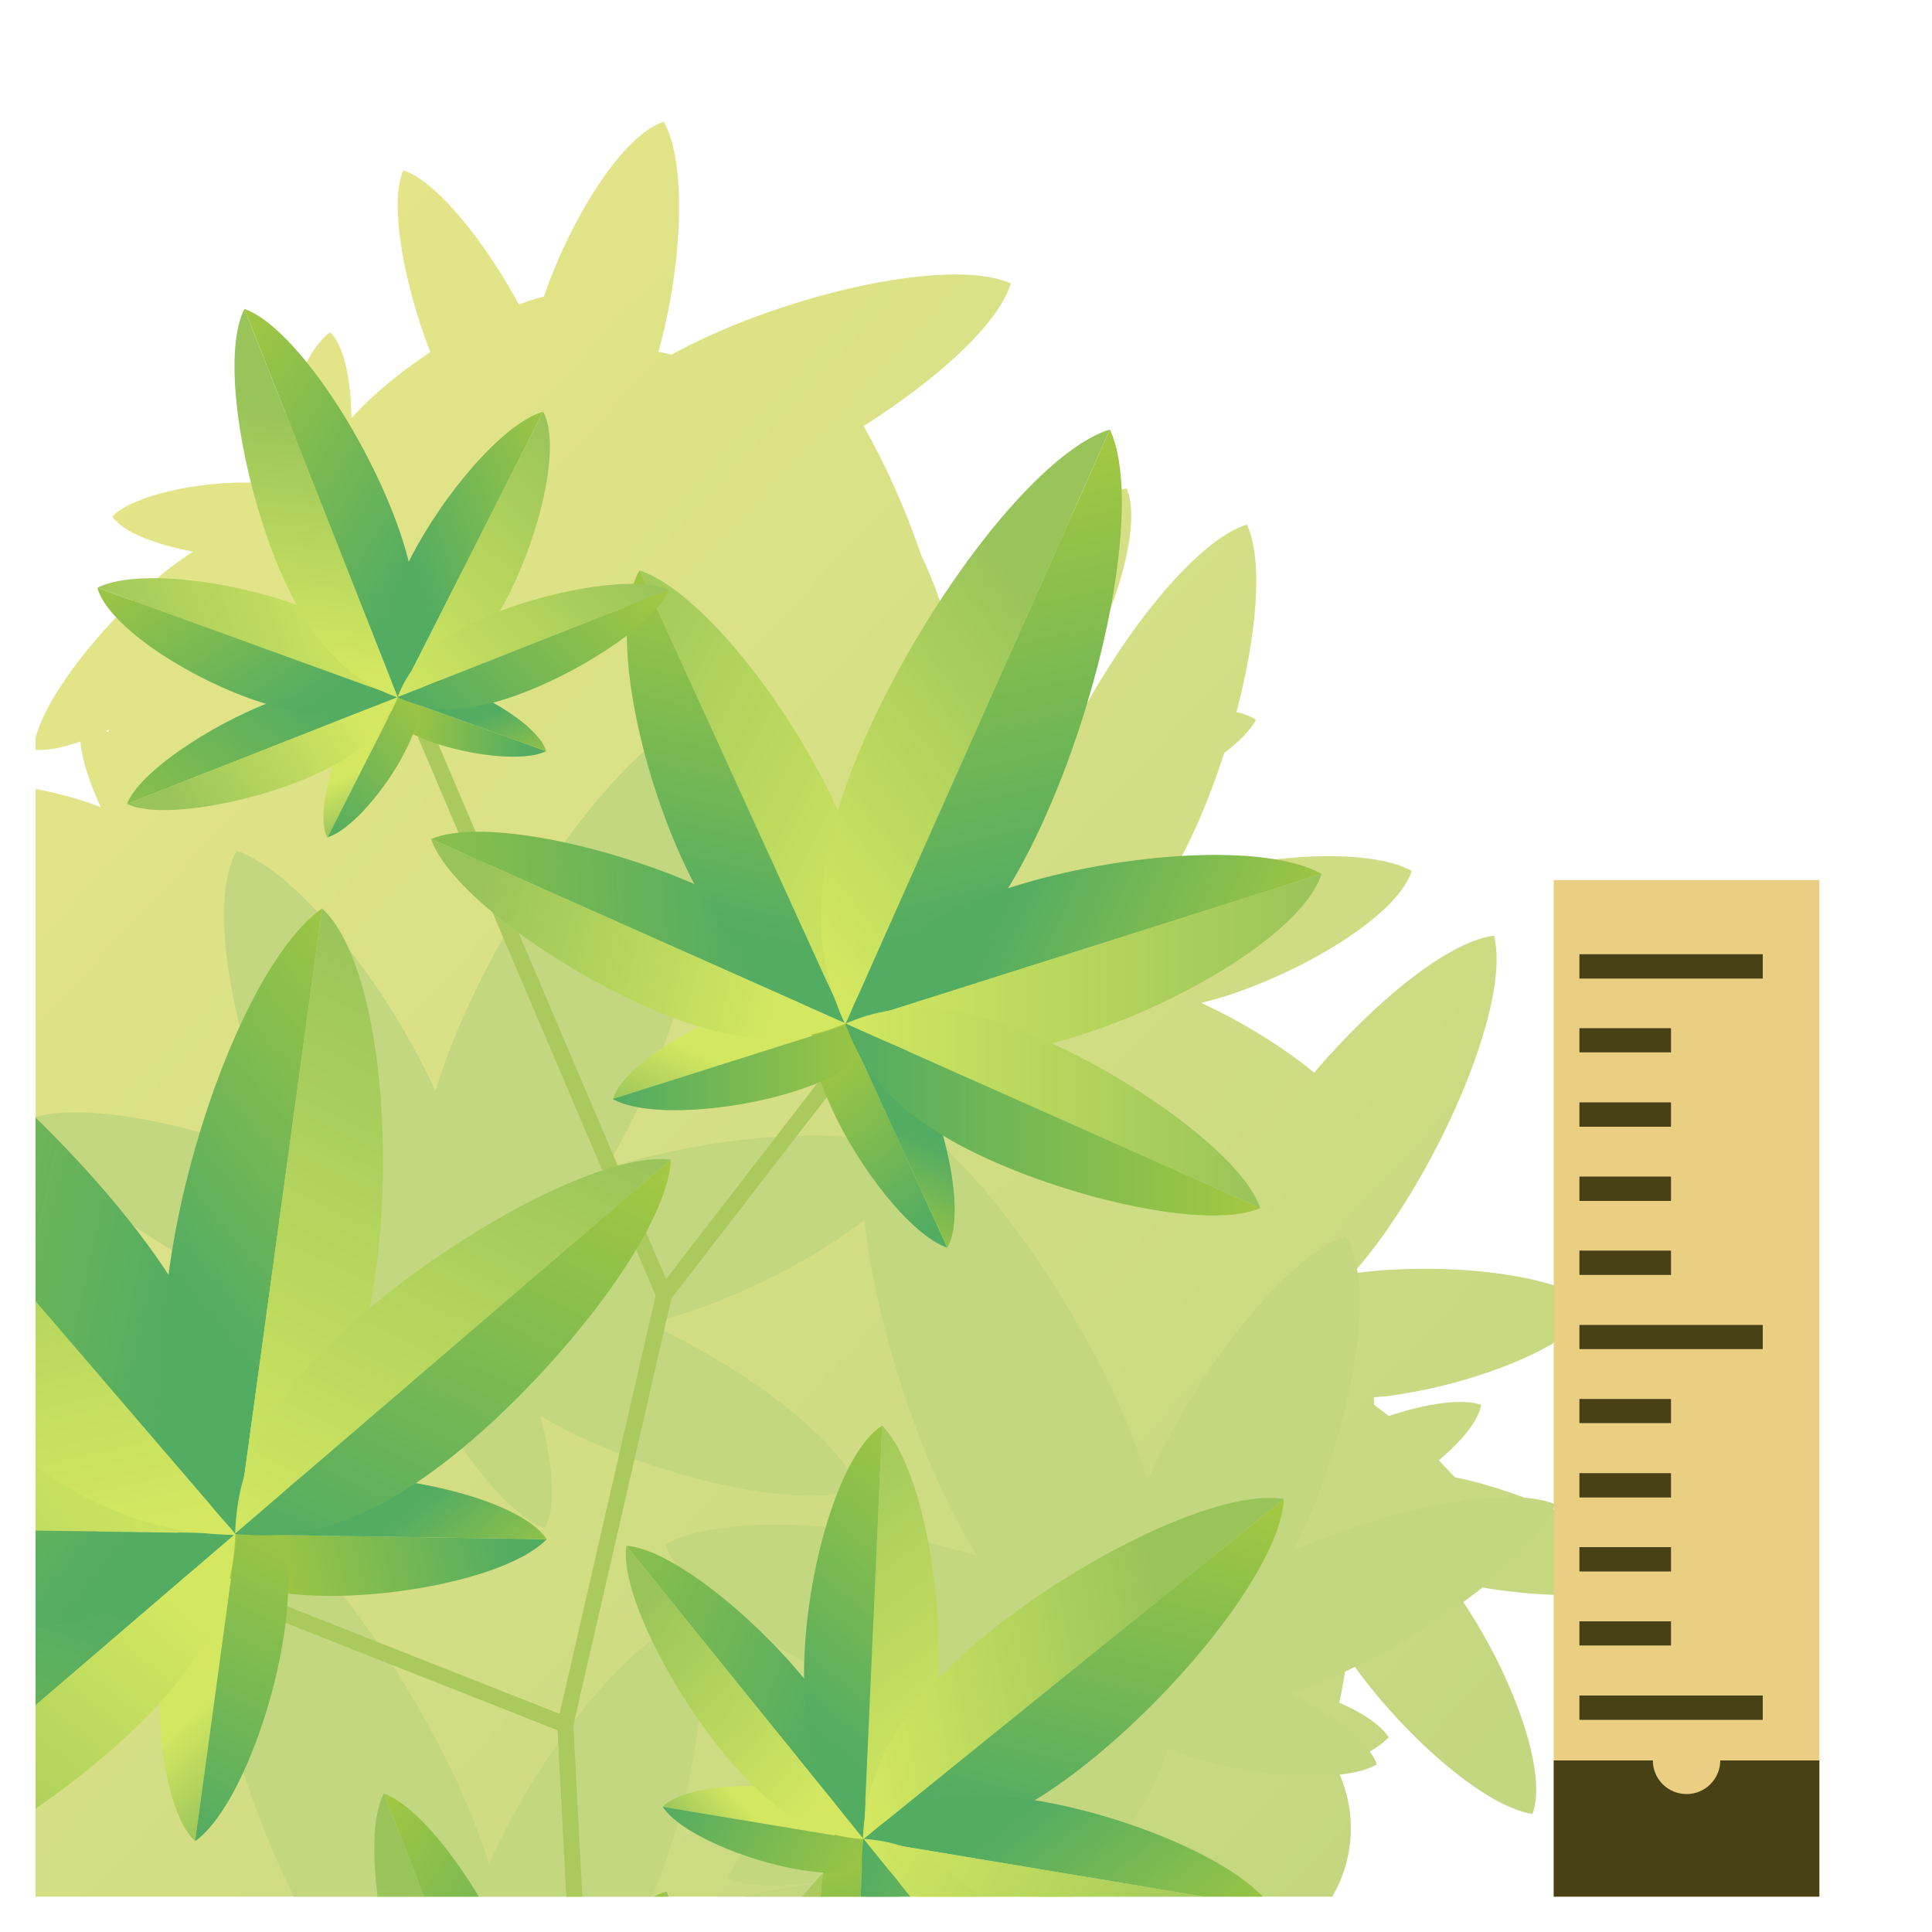
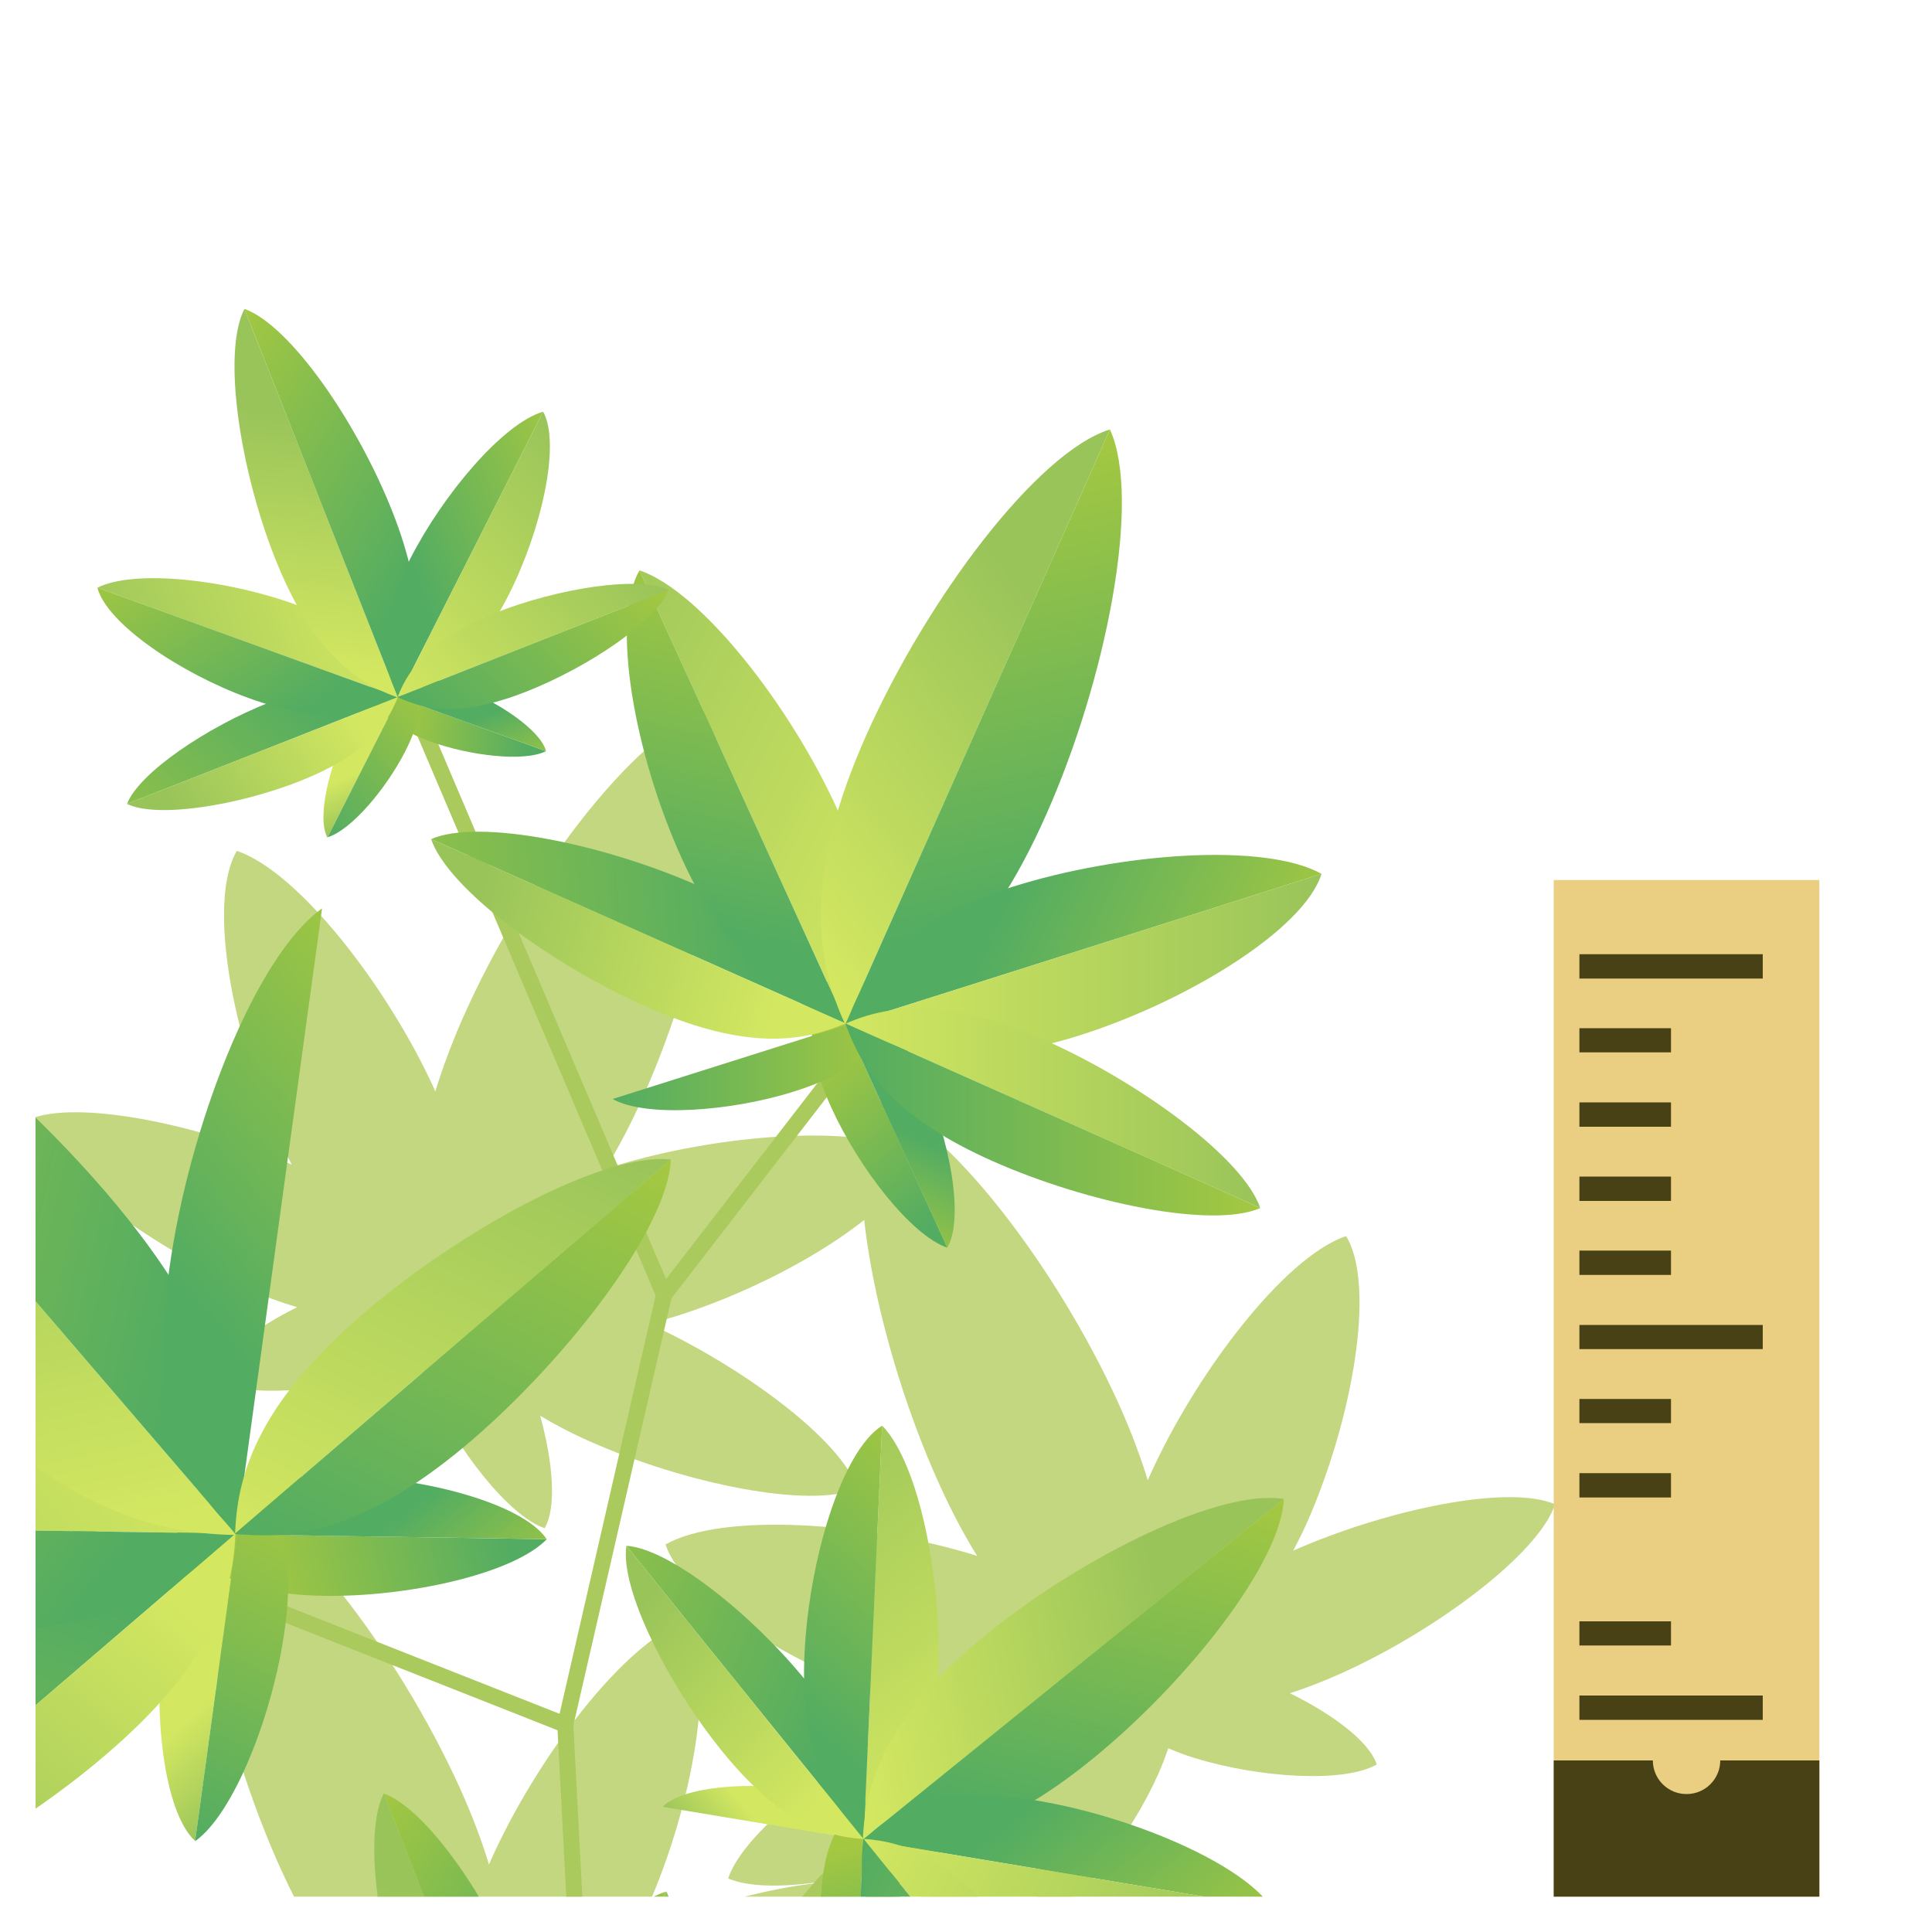
<svg xmlns="http://www.w3.org/2000/svg" xmlns:xlink="http://www.w3.org/1999/xlink" id="_Слой_1" viewBox="0 0 100 100">
  <defs>
    <style>.cls-1,.cls-2{fill:none;}.cls-3{fill:url(#linear-gradient-8);}.cls-4{fill:url(#linear-gradient-7);}.cls-5{fill:url(#linear-gradient-5);}.cls-6{fill:url(#linear-gradient-6);}.cls-7{fill:url(#linear-gradient-9);}.cls-8{fill:url(#linear-gradient-4);}.cls-9{fill:url(#linear-gradient-3);}.cls-10{fill:url(#linear-gradient-2);}.cls-11{fill:url(#linear-gradient);}.cls-2{stroke:#aaca5d;stroke-linecap:round;stroke-miterlimit:10;stroke-width:.83px;}.cls-12{clip-path:url(#clippath-1);}.cls-13{fill:#c3d780;}.cls-14{fill:url(#linear-gradient-43);}.cls-15{fill:url(#linear-gradient-40);}.cls-16{fill:url(#linear-gradient-41);}.cls-17{fill:url(#linear-gradient-42);}.cls-18{fill:url(#linear-gradient-49);}.cls-19{fill:url(#linear-gradient-48);}.cls-20{fill:url(#linear-gradient-45);}.cls-21{fill:url(#linear-gradient-47);}.cls-22{fill:url(#linear-gradient-44);}.cls-23{fill:url(#linear-gradient-46);}.cls-24{fill:url(#linear-gradient-10);}.cls-25{fill:url(#linear-gradient-11);}.cls-26{fill:url(#linear-gradient-12);}.cls-27{fill:url(#linear-gradient-13);}.cls-28{fill:url(#linear-gradient-19);}.cls-29{fill:url(#linear-gradient-14);}.cls-30{fill:url(#linear-gradient-21);}.cls-31{fill:url(#linear-gradient-20);}.cls-32{fill:url(#linear-gradient-22);}.cls-33{fill:url(#linear-gradient-23);}.cls-34{fill:url(#linear-gradient-28);}.cls-35{fill:url(#linear-gradient-25);}.cls-36{fill:url(#linear-gradient-32);}.cls-37{fill:url(#linear-gradient-31);}.cls-38{fill:url(#linear-gradient-33);}.cls-39{fill:url(#linear-gradient-30);}.cls-40{fill:url(#linear-gradient-15);}.cls-41{fill:url(#linear-gradient-16);}.cls-42{fill:url(#linear-gradient-17);}.cls-43{fill:url(#linear-gradient-18);}.cls-44{fill:url(#linear-gradient-35);}.cls-45{fill:url(#linear-gradient-34);}.cls-46{fill:url(#linear-gradient-36);}.cls-47{fill:url(#linear-gradient-38);}.cls-48{fill:url(#linear-gradient-27);}.cls-49{fill:url(#linear-gradient-24);}.cls-50{fill:url(#linear-gradient-26);}.cls-51{fill:url(#linear-gradient-29);}.cls-52{fill:url(#linear-gradient-37);}.cls-53{fill:url(#linear-gradient-39);}.cls-54{fill:url(#linear-gradient-57);}.cls-55{fill:url(#linear-gradient-58);}.cls-56{fill:url(#linear-gradient-59);}.cls-57{fill:url(#linear-gradient-53);}.cls-58{fill:url(#linear-gradient-54);}.cls-59{fill:url(#linear-gradient-55);}.cls-60{fill:url(#linear-gradient-56);}.cls-61{fill:url(#linear-gradient-50);}.cls-62{fill:url(#linear-gradient-51);}.cls-63{fill:url(#linear-gradient-52);}.cls-64{fill:url(#linear-gradient-63);}.cls-65{fill:url(#linear-gradient-64);}.cls-66{fill:url(#linear-gradient-60);}.cls-67{fill:url(#linear-gradient-61);}.cls-68{fill:url(#linear-gradient-62);}.cls-69{fill:#484116;}.cls-70{fill:#eace81;}.cls-71{clip-path:url(#clippath);}</style>
    <clipPath id="clippath">
      <rect class="cls-1" x="112.95" y="1.84" width="96.33" height="96.33" />
    </clipPath>
    <linearGradient id="linear-gradient" x1="105.47" y1="46.15" x2="183.41" y2="118.86" gradientUnits="userSpaceOnUse">
      <stop offset="0" stop-color="#e7e689" />
      <stop offset="1" stop-color="#c3d780" />
    </linearGradient>
    <linearGradient id="linear-gradient-2" x1="152.16" y1="631.96" x2="124.33" y2="617.64" gradientTransform="translate(-508.93 -50.51) rotate(-64.63)" gradientUnits="userSpaceOnUse">
      <stop offset="0" stop-color="#d3e761" />
      <stop offset="1" stop-color="#99c45a" />
    </linearGradient>
    <linearGradient id="linear-gradient-3" x1="137.72" y1="634.34" x2="143.03" y2="611.07" gradientTransform="translate(-508.93 -50.51) rotate(-64.63)" gradientUnits="userSpaceOnUse">
      <stop offset="0" stop-color="#52ac62" />
      <stop offset="1" stop-color="#a5c841" />
    </linearGradient>
    <clipPath id="clippath-1">
      <rect class="cls-1" x="1.84" y="1.84" width="96.33" height="96.33" />
    </clipPath>
    <linearGradient id="linear-gradient-4" x1="-14.96" y1="34.11" x2="62.98" y2="106.81" xlink:href="#linear-gradient" />
    <linearGradient id="linear-gradient-5" x1="38.53" y1="55.51" x2="36.9" y2="59.33" gradientTransform="matrix(1,0,0,1,0,0)" xlink:href="#linear-gradient-2" />
    <linearGradient id="linear-gradient-6" x1="49.3" y1="62.5" x2="42.61" y2="54.26" gradientTransform="matrix(1,0,0,1,0,0)" xlink:href="#linear-gradient-3" />
    <linearGradient id="linear-gradient-7" x1="31.72" y1="54.89" x2="46.14" y2="54.89" gradientTransform="matrix(1,0,0,1,0,0)" xlink:href="#linear-gradient-3" />
    <linearGradient id="linear-gradient-8" x1="45.75" y1="58" x2="43.18" y2="63.32" gradientTransform="matrix(1,0,0,1,0,0)" xlink:href="#linear-gradient-3" />
    <linearGradient id="linear-gradient-9" x1="38.83" y1="47.59" x2="15.61" y2="49.61" gradientTransform="matrix(1,0,0,1,0,0)" xlink:href="#linear-gradient-3" />
    <linearGradient id="linear-gradient-10" x1="48.19" y1="46.23" x2="26.2" y2="34.92" gradientTransform="matrix(1,0,0,1,0,0)" xlink:href="#linear-gradient-2" />
    <linearGradient id="linear-gradient-11" x1="36.78" y1="48.12" x2="40.98" y2="29.73" gradientTransform="matrix(1,0,0,1,0,0)" xlink:href="#linear-gradient-3" />
    <linearGradient id="linear-gradient-12" x1="40.32" y1="51.12" x2="24.62" y2="47.11" gradientTransform="matrix(1,0,0,1,0,0)" xlink:href="#linear-gradient-2" />
    <linearGradient id="linear-gradient-13" x1="50.82" y1="18.53" x2="67.99" y2="6" gradientTransform="translate(-11.65 26.59) rotate(1.5) scale(.99 .94) skewX(2.92)" xlink:href="#linear-gradient-2" />
    <linearGradient id="linear-gradient-14" x1="65.44" y1="20.14" x2="59.11" y2="-3.66" gradientTransform="translate(-11.65 26.59) rotate(1.5) scale(.99 .94) skewX(2.92)" xlink:href="#linear-gradient-3" />
    <linearGradient id="linear-gradient-15" x1="51.78" y1="47.1" x2="66.12" y2="53.73" gradientTransform="matrix(1,0,0,1,0,0)" xlink:href="#linear-gradient-3" />
    <linearGradient id="linear-gradient-16" x1="43.84" y1="49.92" x2="68.4" y2="49.92" gradientTransform="matrix(1,0,0,1,0,0)" xlink:href="#linear-gradient-2" />
    <linearGradient id="linear-gradient-17" x1="43.77" y1="57.35" x2="65.23" y2="57.35" gradientTransform="matrix(1,0,0,1,0,0)" xlink:href="#linear-gradient-2" />
    <linearGradient id="linear-gradient-18" x1="43.77" y1="57.94" x2="65.23" y2="57.94" gradientTransform="matrix(1,0,0,1,0,0)" xlink:href="#linear-gradient-3" />
    <linearGradient id="linear-gradient-19" x1="-136.62" y1="-13.29" x2="-137.98" y2="-10.12" gradientTransform="translate(155.49 169.04) rotate(27.05)" xlink:href="#linear-gradient-2" />
    <linearGradient id="linear-gradient-20" x1="-127.67" y1="-7.48" x2="-133.23" y2="-14.34" gradientTransform="translate(155.49 169.04) rotate(27.05)" xlink:href="#linear-gradient-3" />
    <linearGradient id="linear-gradient-21" x1="-142.28" y1="-13.81" x2="-130.3" y2="-13.81" gradientTransform="translate(155.49 169.04) rotate(27.05)" xlink:href="#linear-gradient-3" />
    <linearGradient id="linear-gradient-22" x1="-130.62" y1="-11.23" x2="-132.76" y2="-6.81" gradientTransform="translate(155.49 169.04) rotate(27.05)" xlink:href="#linear-gradient-3" />
    <linearGradient id="linear-gradient-23" x1="-136.37" y1="-19.88" x2="-155.68" y2="-18.2" gradientTransform="translate(155.49 169.04) rotate(27.05)" xlink:href="#linear-gradient-3" />
    <linearGradient id="linear-gradient-24" x1="-128.6" y1="-21.01" x2="-146.87" y2="-30.41" gradientTransform="translate(155.49 169.04) rotate(27.05)" xlink:href="#linear-gradient-2" />
    <linearGradient id="linear-gradient-25" x1="-138.08" y1="-19.44" x2="-134.59" y2="-34.72" gradientTransform="translate(155.49 169.04) rotate(27.05)" xlink:href="#linear-gradient-3" />
    <linearGradient id="linear-gradient-26" x1="-135.14" y1="-16.95" x2="-148.19" y2="-20.28" gradientTransform="translate(155.49 169.04) rotate(27.05)" xlink:href="#linear-gradient-2" />
    <linearGradient id="linear-gradient-27" x1="-125.19" y1="-47.5" x2="-110.92" y2="-57.92" gradientTransform="translate(133.58 187.32) rotate(28.54) scale(.99 .94) skewX(2.91)" xlink:href="#linear-gradient-2" />
    <linearGradient id="linear-gradient-28" x1="-113.04" y1="-46.17" x2="-118.3" y2="-65.95" gradientTransform="translate(133.58 187.32) rotate(28.54) scale(.99 .94) skewX(2.91)" xlink:href="#linear-gradient-3" />
    <linearGradient id="linear-gradient-29" x1="-125.61" y1="-20.28" x2="-113.68" y2="-14.77" gradientTransform="translate(155.49 169.04) rotate(27.05)" xlink:href="#linear-gradient-3" />
    <linearGradient id="linear-gradient-30" x1="-132.21" y1="-17.94" x2="-111.79" y2="-17.94" gradientTransform="translate(155.49 169.04) rotate(27.05)" xlink:href="#linear-gradient-2" />
    <linearGradient id="linear-gradient-31" x1="-132.26" y1="-11.77" x2="-114.42" y2="-11.77" gradientTransform="translate(155.49 169.04) rotate(27.05)" xlink:href="#linear-gradient-2" />
    <linearGradient id="linear-gradient-32" x1="-132.26" y1="-11.28" x2="-114.42" y2="-11.28" gradientTransform="translate(155.49 169.04) rotate(27.05)" xlink:href="#linear-gradient-3" />
    <linearGradient id="linear-gradient-33" x1="159.04" y1="413.52" x2="169.47" y2="405.9" gradientTransform="translate(-376.02 -46.6) rotate(-43.86) scale(.99 .94) skewX(2.91)" xlink:href="#linear-gradient-2" />
    <linearGradient id="linear-gradient-34" x1="167.92" y1="414.5" x2="164.07" y2="400.03" gradientTransform="translate(-376.02 -46.6) rotate(-43.86) scale(.99 .94) skewX(2.91)" xlink:href="#linear-gradient-3" />
    <linearGradient id="linear-gradient-35" x1="163.68" y1="420.24" x2="172.39" y2="424.27" gradientTransform="translate(-385.8 -73.02) rotate(-45.35)" xlink:href="#linear-gradient-3" />
    <linearGradient id="linear-gradient-36" x1="158.85" y1="421.96" x2="173.78" y2="421.96" gradientTransform="translate(-385.8 -73.02) rotate(-45.35)" xlink:href="#linear-gradient-2" />
    <linearGradient id="linear-gradient-37" x1="161.58" y1="358.17" x2="160.53" y2="360.62" gradientTransform="translate(-349.42 -95.96) rotate(-45.53)" xlink:href="#linear-gradient-2" />
    <linearGradient id="linear-gradient-38" x1="168.49" y1="362.65" x2="164.2" y2="357.37" gradientTransform="translate(-349.42 -95.96) rotate(-45.53)" xlink:href="#linear-gradient-3" />
    <linearGradient id="linear-gradient-39" x1="157.21" y1="357.77" x2="166.46" y2="357.77" gradientTransform="translate(-349.42 -95.96) rotate(-45.53)" xlink:href="#linear-gradient-3" />
    <linearGradient id="linear-gradient-40" x1="166.21" y1="359.76" x2="164.56" y2="363.18" gradientTransform="translate(-349.42 -95.96) rotate(-45.53)" xlink:href="#linear-gradient-3" />
    <linearGradient id="linear-gradient-41" x1="161.77" y1="353.09" x2="146.87" y2="354.38" gradientTransform="translate(-349.42 -95.96) rotate(-45.53)" xlink:href="#linear-gradient-3" />
    <linearGradient id="linear-gradient-42" x1="167.77" y1="352.22" x2="153.66" y2="344.96" gradientTransform="translate(-349.42 -95.96) rotate(-45.53)" xlink:href="#linear-gradient-2" />
    <linearGradient id="linear-gradient-43" x1="160.45" y1="353.42" x2="163.15" y2="341.62" gradientTransform="translate(-349.42 -95.96) rotate(-45.53)" xlink:href="#linear-gradient-3" />
    <linearGradient id="linear-gradient-44" x1="162.73" y1="355.35" x2="152.65" y2="352.78" gradientTransform="translate(-349.42 -95.96) rotate(-45.53)" xlink:href="#linear-gradient-2" />
    <linearGradient id="linear-gradient-45" x1="167.34" y1="339.94" x2="178.36" y2="331.89" gradientTransform="translate(-338.68 -68.26) rotate(-44.04) scale(.99 .94) skewX(2.91)" xlink:href="#linear-gradient-2" />
    <linearGradient id="linear-gradient-46" x1="176.72" y1="340.97" x2="172.66" y2="325.7" gradientTransform="translate(-338.68 -68.26) rotate(-44.04) scale(.99 .94) skewX(2.91)" xlink:href="#linear-gradient-3" />
    <linearGradient id="linear-gradient-47" x1="170.08" y1="352.77" x2="179.29" y2="357.02" gradientTransform="translate(-349.42 -95.96) rotate(-45.53)" xlink:href="#linear-gradient-3" />
    <linearGradient id="linear-gradient-48" x1="164.98" y1="354.58" x2="180.75" y2="354.58" gradientTransform="translate(-349.42 -95.96) rotate(-45.53)" xlink:href="#linear-gradient-2" />
    <linearGradient id="linear-gradient-49" x1="164.94" y1="359.35" x2="178.71" y2="359.35" gradientTransform="translate(-349.42 -95.96) rotate(-45.53)" xlink:href="#linear-gradient-2" />
    <linearGradient id="linear-gradient-50" x1="164.94" y1="359.73" x2="178.71" y2="359.73" gradientTransform="translate(-349.42 -95.96) rotate(-45.53)" xlink:href="#linear-gradient-3" />
    <linearGradient id="linear-gradient-51" x1="99.24" y1="529.72" x2="97.17" y2="534.55" xlink:href="#linear-gradient-2" />
    <linearGradient id="linear-gradient-52" x1="112.86" y1="538.57" x2="104.4" y2="528.13" xlink:href="#linear-gradient-3" />
    <linearGradient id="linear-gradient-53" x1="90.61" y1="528.93" x2="108.86" y2="528.93" xlink:href="#linear-gradient-3" />
    <linearGradient id="linear-gradient-54" x1="108.37" y1="532.87" x2="105.11" y2="539.6" xlink:href="#linear-gradient-3" />
    <linearGradient id="linear-gradient-55" x1="99.61" y1="519.7" x2="70.22" y2="522.26" xlink:href="#linear-gradient-3" />
    <linearGradient id="linear-gradient-56" x1="111.45" y1="517.98" x2="83.62" y2="503.66" xlink:href="#linear-gradient-2" />
    <linearGradient id="linear-gradient-57" x1="97.01" y1="520.36" x2="102.32" y2="497.09" xlink:href="#linear-gradient-3" />
    <linearGradient id="linear-gradient-58" x1="101.49" y1="524.16" x2="81.63" y2="519.09" xlink:href="#linear-gradient-2" />
    <linearGradient id="linear-gradient-59" x1="99.21" y1="517.97" x2="120.95" y2="502.11" gradientTransform="translate(-490.07 -28.81) rotate(-63.14) scale(.99 .94) skewX(2.91)" xlink:href="#linear-gradient-2" />
    <linearGradient id="linear-gradient-60" x1="117.71" y1="520.01" x2="109.7" y2="489.89" gradientTransform="translate(-490.07 -28.81) rotate(-63.14) scale(.99 .94) skewX(2.91)" xlink:href="#linear-gradient-3" />
    <linearGradient id="linear-gradient-61" x1="116" y1="519.08" x2="134.16" y2="527.47" xlink:href="#linear-gradient-3" />
    <linearGradient id="linear-gradient-62" x1="105.95" y1="522.65" x2="137.04" y2="522.65" xlink:href="#linear-gradient-2" />
    <linearGradient id="linear-gradient-63" x1="105.87" y1="532.05" x2="133.02" y2="532.05" xlink:href="#linear-gradient-2" />
    <linearGradient id="linear-gradient-64" x1="105.87" y1="532.79" x2="133.02" y2="532.79" xlink:href="#linear-gradient-3" />
  </defs>
  <g class="cls-71">
    <path class="cls-11" d="M206.14,93.8c-1.01-1.86-5.64-4.13-9.69-5.14-.25-.06-.47-.1-.71-.15-.27-.29-.55-.58-.84-.88,1.19-1,2.08-2.08,2.19-2.88-1.01-.35-2.92-.04-4.78.58-.25-.2-.51-.39-.76-.58,0-.13,0-.26-.01-.39.24-.02.46-.03.71-.06,4.53-.59,9.68-2.62,10.76-4.69-2.03-1.66-7.85-2.27-12.39-1.68-.06,0-.11.02-.17.03,0,0,0,0,0,0,.66-.75,1.34-1.61,2.02-2.63,3.37-4.95,6.07-11.87,5.29-14.86-2.38.3-6.16,3.4-9.31,7.09-1.62-1.34-3.78-2.66-5.85-3.61.37-.09.74-.19,1.14-.31,4.36-1.38,9.07-4.29,9.76-6.52-2.29-1.28-8.13-.85-12.49.53-.06.02-.11.04-.17.06.52-.86,1.03-1.83,1.54-2.96.52-1.18,1-2.45,1.42-3.74.78-.59,1.36-1.18,1.64-1.72-.27-.17-.61-.3-1.01-.4,1.05-3.98,1.4-7.83.54-9.7-2.53.79-6.15,5.27-8.67,9.97-.54.11-1.07.24-1.59.38.23-.31.45-.62.68-.97,2.48-3.85,4.25-9.09,3.36-11.25-2.51.46-6.57,4.3-9.07,8.05-.33-1.61-.87-3.14-1.57-4.59-.79-2.33-1.84-4.69-2.98-6.69,3.77-2.38,6.98-5.27,7.62-7.38-2.82-1.27-10.09.21-15.54,2.68-.74.33-1.41.67-2.03,1.01-.22-.05-.44-.12-.67-.16,1.21-4.29,1.51-9.72.28-11.9-2.1.66-4.78,4.91-6.21,9.05-.41.1-.83.24-1.29.41-1.77-3.27-4.27-6.39-5.99-6.95-.73,1.71.02,5.85,1.4,9.41-.83.56-1.65,1.16-2.38,1.79-.67.56-1.22,1.1-1.7,1.63-.02-1.95-.38-3.77-1.1-4.44-1.26.88-2.53,4.08-2.91,6.73-.06.41-.09.79-.1,1.14-.35-.05-.72-.08-1.14-.09-2.68-.06-6.05.65-7.13,1.75.54.81,2.27,1.47,4.18,1.82-.58.38-1.18.81-1.83,1.36-3.18,2.69-6.32,6.79-6.41,8.89.62.08,1.46-.09,2.41-.42.08.94.48,2.17,1.06,3.4-.64-.25-1.35-.48-2.17-.68-4.05-1-9.21-1.15-10.96.02.99,1.82,5.47,4.05,9.46,5.08-.35.16-.7.31-1.07.51-2.35,1.23-4.72,2.99-6.36,4.69-1.75-.59-3.32-.83-4.3-.49.25,2.09,2.75,5.36,5.63,7.98-1.01.85-1.92,1.8-2.74,2.83-5.37,1.46-10.95,4.25-12.3,6.68.58.43,1.44.76,2.47,1,.51,3.45,2.73,8.47,5.35,12.3.68,1,1.34,1.85,2,2.59-.03,0-.06,0-.09-.02-4.54-.57-10.36.06-12.38,1.73,1.08,2.06,6.24,4.08,10.77,4.65.16.02.31.03.46.04-.03.2-.04.41-.05.62-3.13,2.35-6.1,5.64-6.37,7.53,1.65.39,5.06-.8,8.12-2.49.02.02.03.05.05.07.74,2.18,2.02,4.66,3.51,6.7.25.34.49.63.73.93-4.04-.85-9.08-.83-10.78.36,1.06,1.83,5.75,3.98,9.82,4.87.86.19,1.62.29,2.33.35-1.53,1.2-2.76,2.6-2.85,3.57.98.31,2.78-.01,4.57-.64.14,1.09.34,2.19.6,3.23.1.41.22.77.34,1.14-3.44-2.29-8.12-4.16-10.14-3.68.3,2.09,3.86,5.83,7.31,8.17.73.49,1.39.87,2.03,1.19-1.87.54-3.53,1.39-3.98,2.25,1.19.98,4.61,1.34,7.28.99.41-.05.78-.12,1.12-.21.05.35.12.72.22,1.12.66,2.6,2.26,5.65,3.61,6.39.32-.37.52-1.02.62-1.82,4.62,5.02,11.23,8.19,18.6,8.19,6.39,0,12.23-2.38,16.68-6.29.58-.11,1.14-.26,1.71-.41-.48,2.01-.63,3.82-.26,4.96,2.31-.22,6.13-4.24,8.37-8.23.12-.21.2-.4.3-.6.09-.07.2-.12.29-.2.94,3.97,3,8.37,4.75,9.39,1.22-1.72,1.22-6.88.34-10.95-.19-.86-.41-1.6-.65-2.27.4.21.8.39,1.19.55,1.26,1.63,2.55,2.87,3.57,3.2.7-1.63.04-5.49-1.21-8.93.19-.35.38-.7.55-1.05,4.16,1.82,9.5,2.75,11.47,1.56-.83-2.41-5.26-5.84-9.33-7.75.03-.14.07-.29.1-.44.79-.27,1.61-.57,2.5-.98,5.45-2.47,11.37-6.95,12.27-9.91-2.19-.99-7.06-.31-11.68,1.19-.24-.46-.49-.92-.75-1.39,2.38-1.13,4.03-3.54,4.03-6.35,0-1.14-.28-2.2-.76-3.15,1.19-.44,2.15-.96,2.72-1.55-.44-.66-1.36-1.27-2.56-1.79.19-.86.32-1.68.41-2.43.02.03.04.06.06.1,2.59,3.77,6.94,7.7,9.53,8.09.83-2.18-1.11-7.37-3.7-11.14-.24-.34-.47-.64-.71-.95,4.02.97,9.06,1.09,10.79-.06ZM126.03,49.94s-.07-.04-.11-.07c.05-.02.1-.04.15-.07-.02.04-.02.09-.04.13ZM109.23,82.45c-.2-.18-.4-.35-.6-.52.23,0,.46,0,.69,0-.04.17-.06.36-.09.53Z" />
    <path class="cls-10" d="M99.99,90.93l32.61.5c-2.11-3.14-5.52-5.39-12.94-5.5-7.43-.12-16.71,1.94-19.67,5Z" />
    <path class="cls-9" d="M99.99,90.93l32.61.5c-2.96,3.06-6.97,5.2-14.39,5.08-7.43-.12-16.11-2.45-18.22-5.59Z" />
  </g>
  <g class="cls-12">
-     <path class="cls-8" d="M85.71,81.76c-1.01-1.86-5.64-4.13-9.69-5.14-.25-.06-.47-.1-.71-.15-.27-.29-.55-.58-.84-.88,1.19-1,2.08-2.08,2.19-2.88-1.01-.35-2.92-.04-4.78.58-.25-.2-.51-.39-.76-.58,0-.13,0-.26-.01-.39.24-.02.46-.03.71-.06,4.53-.59,9.68-2.62,10.76-4.69-2.03-1.66-7.85-2.27-12.39-1.68-.06,0-.11.02-.17.03,0,0,0,0,0,0,.66-.75,1.34-1.61,2.02-2.63,3.37-4.95,6.07-11.87,5.29-14.86-2.38.3-6.16,3.4-9.31,7.09-1.62-1.34-3.78-2.66-5.85-3.61.37-.09.74-.19,1.14-.31,4.36-1.38,9.07-4.29,9.76-6.52-2.29-1.28-8.13-.85-12.49.53-.06.02-.11.04-.17.06.52-.86,1.03-1.83,1.54-2.96.52-1.18,1-2.45,1.42-3.74.78-.59,1.36-1.18,1.64-1.72-.27-.17-.61-.3-1.01-.4,1.05-3.98,1.4-7.83.54-9.7-2.53.79-6.15,5.27-8.67,9.97-.54.11-1.07.24-1.59.38.23-.31.45-.62.68-.97,2.48-3.85,4.25-9.09,3.36-11.25-2.51.46-6.57,4.3-9.07,8.05-.33-1.61-.87-3.14-1.57-4.59-.79-2.33-1.84-4.69-2.98-6.69,3.77-2.38,6.98-5.27,7.62-7.38-2.82-1.27-10.09.21-15.54,2.68-.74.33-1.41.67-2.03,1.01-.22-.05-.44-.12-.67-.16,1.21-4.29,1.51-9.72.28-11.9-2.1.66-4.78,4.91-6.21,9.05-.41.1-.83.24-1.29.41-1.77-3.27-4.27-6.39-5.99-6.95-.73,1.71.02,5.85,1.4,9.41-.83.56-1.65,1.16-2.38,1.79-.67.56-1.22,1.1-1.7,1.63-.02-1.95-.38-3.77-1.1-4.44-1.26.88-2.53,4.08-2.91,6.73-.06.41-.09.79-.1,1.14-.35-.05-.72-.08-1.14-.09-2.68-.06-6.05.65-7.13,1.75.54.81,2.27,1.47,4.18,1.82-.58.38-1.18.81-1.83,1.36-3.18,2.69-6.32,6.79-6.41,8.89.62.08,1.46-.09,2.41-.42.08.94.48,2.17,1.06,3.4-.64-.25-1.35-.48-2.17-.68-4.05-1-9.21-1.15-10.96.02.99,1.82,5.47,4.05,9.46,5.08-.35.16-.7.31-1.07.51-2.35,1.23-4.72,2.99-6.36,4.69-1.75-.59-3.32-.83-4.3-.49.25,2.09,2.75,5.36,5.63,7.98-1.01.85-1.92,1.8-2.74,2.83-5.37,1.46-10.95,4.25-12.3,6.68.58.43,1.44.76,2.47,1,.51,3.45,2.73,8.47,5.35,12.3.68,1,1.34,1.85,2,2.59-.03,0-.06,0-.09-.02-4.54-.57-10.36.06-12.38,1.73,1.08,2.06,6.24,4.08,10.77,4.65.16.02.31.03.46.04-.03.2-.04.41-.05.62-3.13,2.35-6.1,5.64-6.37,7.53,1.65.39,5.06-.8,8.12-2.49.02.02.03.05.05.07.74,2.18,2.02,4.66,3.51,6.7.25.34.49.63.73.93-4.04-.85-9.08-.83-10.78.36,1.06,1.83,5.75,3.98,9.82,4.87.86.19,1.62.29,2.33.35-1.53,1.2-2.76,2.6-2.85,3.57.98.31,2.78-.01,4.57-.64.14,1.09.34,2.19.6,3.23.1.41.22.77.34,1.14-3.44-2.29-8.12-4.16-10.14-3.68.3,2.09,3.86,5.83,7.31,8.17.73.49,1.39.87,2.03,1.19-1.87.54-3.53,1.39-3.98,2.25,1.19.98,4.61,1.34,7.28.99.41-.05.78-.12,1.12-.21.05.35.12.72.22,1.12.66,2.6,2.26,5.65,3.61,6.39.32-.37.52-1.02.62-1.82,4.62,5.02,11.23,8.19,18.6,8.19,6.39,0,12.23-2.38,16.68-6.29.58-.11,1.14-.26,1.71-.41-.48,2.01-.63,3.82-.26,4.96,2.31-.22,6.13-4.24,8.37-8.23.12-.21.2-.4.3-.6.09-.07.2-.12.29-.2.94,3.97,3,8.37,4.75,9.39,1.22-1.72,1.22-6.88.34-10.95-.19-.86-.41-1.6-.65-2.27.4.21.8.39,1.19.55,1.26,1.63,2.55,2.87,3.57,3.2.7-1.63.04-5.49-1.21-8.93.19-.35.38-.7.55-1.05,4.16,1.82,9.5,2.75,11.47,1.56-.83-2.41-5.26-5.84-9.33-7.75.03-.14.07-.29.1-.44.79-.27,1.61-.57,2.5-.98,5.45-2.47,11.37-6.95,12.27-9.91-2.19-.99-7.06-.31-11.68,1.19-.24-.46-.49-.92-.75-1.39,2.38-1.13,4.03-3.54,4.03-6.35,0-1.14-.28-2.2-.76-3.15,1.19-.44,2.15-.96,2.72-1.55-.44-.66-1.36-1.27-2.56-1.79.19-.86.32-1.68.41-2.43.02.03.04.06.06.1,2.59,3.77,6.94,7.7,9.53,8.09.83-2.18-1.11-7.37-3.7-11.14-.24-.34-.47-.64-.71-.95,4.02.97,9.06,1.09,10.79-.06ZM5.6,37.9s-.07-.04-.11-.07c.05-.02.1-.04.15-.07-.02.04-.02.09-.04.13ZM-11.2,70.41c-.2-.18-.4-.35-.6-.52.23,0,.46,0,.69,0-.04.17-.06.36-.09.53Z" />
    <path class="cls-13" d="M47.58,59.76c-2.93-1.65-10.43-1.09-16.02.67-.08.02-.14.05-.22.07.67-1.1,1.33-2.35,1.97-3.79,3.12-7.02,4.97-16.36,3.31-19.96-3.79,1.18-9.49,8.81-12.61,15.82-.63,1.42-1.11,2.72-1.48,3.93-.02-.04-.03-.07-.04-.11-2.43-5.34-7.04-11.27-10.23-12.35-1.53,2.57-.26,9.55,2.18,14.9.22.47.44.92.66,1.34-4.86-2.11-11.18-3.39-13.62-2.33.86,2.56,6.19,6.49,11.08,8.66,1.03.46,1.95.79,2.82,1.05-2.24,1.11-4.13,2.56-4.5,3.75,1.72.96,6.12.64,9.4-.4.51-.16.95-.34,1.37-.52.14.43.32.88.54,1.36,1.43,3.13,4.13,6.61,6,7.25.63-1.07.43-3.42-.23-5.82.75.45,1.6.9,2.58,1.33,4.88,2.17,11.37,3.51,13.84,2.43-.84-2.52-5.99-6.34-10.8-8.53.48-.12.95-.24,1.46-.4,5.59-1.77,11.63-5.5,12.52-8.36Z" />
    <path class="cls-13" d="M35.54,83.88c-3.18,1.1-7.75,7.06-10.14,12.42-.03.07-.06.14-.09.21-.37-1.23-.87-2.55-1.52-3.99-3.17-6.99-8.92-14.58-12.72-15.74-1.63,3.62.28,12.94,3.45,19.93.64,1.41,1.29,2.63,1.96,3.71-.05-.01-.07-.03-.11-.04-5.61-1.73-13.1-2.23-16.03-.56.91,2.85,6.97,6.54,12.58,8.27.5.15.98.28,1.45.4-4.81,2.23-9.97,6.1-10.79,8.63,2.49,1.06,8.96-.32,13.83-2.53,1.02-.46,1.89-.93,2.66-1.42-.66,2.41-.84,4.79-.19,5.85,1.87-.64,4.55-4.15,5.95-7.29.22-.49.38-.93.53-1.37.42.18.87.35,1.38.51,3.29,1.01,7.69,1.31,9.41.33-.38-1.18-2.27-2.6-4.5-3.69.84-.26,1.73-.6,2.71-1.05,4.87-2.21,10.18-6.17,11.02-8.73-2.44-1.05-8.72.27-13.56,2.4.23-.44.45-.87.67-1.36,2.39-5.36,3.62-12.35,2.07-14.91Z" />
    <path class="cls-13" d="M69.64,63.99c-3.17,1.1-7.74,7.07-10.14,12.42-.03.07-.06.14-.09.21-.38-1.23-.87-2.55-1.52-3.99-3.17-6.99-8.92-14.58-12.72-15.73-1.63,3.62.28,12.94,3.45,19.93.64,1.41,1.29,2.63,1.96,3.71-.04-.01-.07-.03-.11-.04-5.6-1.73-13.1-2.22-16.02-.56.91,2.84,6.97,6.54,12.58,8.27.5.15.98.28,1.45.4-4.81,2.22-9.97,6.09-10.79,8.62,2.49,1.07,8.96-.32,13.83-2.53,1.02-.46,1.89-.93,2.66-1.41-.65,2.41-.83,4.79-.19,5.85,1.86-.65,4.54-4.15,5.95-7.29.22-.49.38-.93.53-1.36.42.18.86.35,1.38.51,3.29,1.01,7.69,1.31,9.41.33-.38-1.18-2.27-2.6-4.5-3.69.84-.26,1.73-.61,2.71-1.05,4.87-2.2,10.18-6.17,11.02-8.73-2.44-1.05-8.72.27-13.55,2.4.22-.44.45-.87.67-1.36,2.39-5.36,3.62-12.35,2.07-14.91Z" />
    <line class="cls-2" x1="21.67" y1="37.19" x2="34.37" y2="67.02" />
    <line class="cls-2" x1="34.37" y1="67.02" x2="29.26" y2="89.27" />
    <line class="cls-2" x1="29.26" y1="89.27" x2="31.81" y2="137.93" />
    <line class="cls-2" x1="30.43" y1="111.52" x2="42.78" y2="97.35" />
    <line class="cls-2" x1="29.26" y1="89.27" x2="4.18" y2="79.37" />
    <line class="cls-2" x1="34.37" y1="67.02" x2="42.78" y2="56.13" />
-     <path class="cls-5" d="M31.72,56.88l14.42-4.56c-1.72-.97-3.79-1.38-7.07-.34-3.28,1.04-6.83,3.23-7.35,4.91Z" />
    <path class="cls-6" d="M49.03,64.58l-6.27-13.77c-.9,1.51-1.16,3.39.27,6.52,1.42,3.13,4.13,6.61,6,7.25Z" />
    <path class="cls-4" d="M31.72,56.88l14.42-4.56c-.52,1.68-1.74,3.13-5.02,4.17-3.28,1.04-7.68,1.36-9.4.4Z" />
    <path class="cls-3" d="M49.03,64.58l-6.27-13.77c1.87.63,3.56,1.89,4.99,5.02,1.42,3.13,2.17,7.24,1.28,8.75Z" />
    <path class="cls-7" d="M22.32,43.43l21.45,9.54c-.86-2.56-2.72-4.94-7.6-7.11-4.89-2.17-11.37-3.51-13.85-2.43Z" />
    <path class="cls-24" d="M33.1,29.52l10.68,23.45c1.53-2.57,1.98-5.76-.45-11.1-2.43-5.34-7.04-11.27-10.23-12.35Z" />
    <path class="cls-25" d="M33.1,29.52l10.68,23.45c-3.19-1.08-6.07-3.22-8.5-8.56-2.43-5.34-3.7-12.33-2.17-14.9Z" />
    <path class="cls-26" d="M22.32,43.43l21.45,9.54c-2.48,1.08-5.49,1.29-10.38-.89-4.88-2.17-10.22-6.09-11.08-8.66Z" />
    <path class="cls-27" d="M57.45,22.23l-13.7,30.8c-1.66-3.61-2.03-7.97,1.09-14.98,3.12-7.01,8.82-14.63,12.6-15.82Z" />
    <path class="cls-29" d="M57.45,22.23l-13.7,30.8c3.79-1.19,7.28-3.83,10.39-10.84,3.12-7.01,4.96-16.36,3.31-19.96Z" />
    <path class="cls-40" d="M68.4,45.23l-24.57,7.78c.89-2.85,2.95-5.33,8.55-7.1,5.59-1.77,13.08-2.32,16.02-.68Z" />
    <path class="cls-41" d="M68.4,45.23l-24.57,7.78c2.94,1.64,6.45,2.35,12.05.58,5.59-1.77,11.64-5.5,12.52-8.36Z" />
    <path class="cls-42" d="M65.23,62.52l-21.46-9.54c2.48-1.08,5.49-1.28,10.38.89,4.88,2.17,10.22,6.09,11.08,8.66Z" />
    <path class="cls-43" d="M65.23,62.52l-21.46-9.54c.86,2.56,2.73,4.95,7.61,7.12,4.89,2.17,11.37,3.51,13.85,2.43Z" />
    <path class="cls-28" d="M34.3,93.52l12.4,2.07c-.91-1.36-2.28-2.45-5.11-2.93-2.82-.47-6.27-.19-7.29.86Z" />
    <path class="cls-31" d="M44.21,105.77l.56-12.56c-1.23.78-2.14,2.07-2.27,4.93-.12,2.86.56,6.46,1.71,7.64Z" />
-     <path class="cls-30" d="M34.3,93.52l12.4,2.07c-1.02,1.05-2.47,1.66-5.29,1.19-2.82-.47-6.2-1.89-7.11-3.26Z" />
+     <path class="cls-30" d="M34.3,93.52l12.4,2.07Z" />
    <path class="cls-32" d="M44.21,105.77l.56-12.56c1.15,1.18,1.93,2.75,1.8,5.61-.13,2.86-1.13,6.18-2.36,6.96Z" />
    <path class="cls-33" d="M32.42,80.01l12.28,15.18c.33-2.22-.15-4.69-2.94-8.14-2.8-3.46-7.09-6.9-9.34-7.04Z" />
    <path class="cls-49" d="M45.66,73.79l-.96,21.4c2.1-1.33,3.64-3.52,3.86-8.39.22-4.88-.95-11.01-2.9-13.01Z" />
    <path class="cls-35" d="M45.66,73.79l-.96,21.4c-1.95-2.01-3.28-4.68-3.06-9.55.22-4.87,1.92-10.53,4.02-11.85Z" />
    <path class="cls-50" d="M32.42,80.01l12.28,15.18c-2.24-.14-4.56-1.12-7.35-4.58-2.8-3.46-5.26-8.38-4.93-10.6Z" />
    <path class="cls-48" d="M66.45,77.59l-21.79,17.63c.14-3.3,1.51-6.67,6.47-10.68,4.96-4.02,12.07-7.51,15.32-6.95Z" />
    <path class="cls-34" d="M66.45,77.59l-21.79,17.63c3.25.55,6.83-.09,11.79-4.1,4.97-4.01,9.86-10.23,10-13.53Z" />
    <path class="cls-51" d="M65.86,98.76l-21.13-3.53c1.74-1.78,4.2-2.83,9.01-2.02,4.81.81,10.57,3.23,12.11,5.56Z" />
    <path class="cls-39" d="M65.86,98.76l-21.13-3.53c1.55,2.33,3.89,4.18,8.7,4.99,4.81.8,10.69.32,12.43-1.45Z" />
    <path class="cls-37" d="M56.98,110.36l-12.28-15.18c2.24.14,4.56,1.13,7.35,4.58,2.8,3.45,5.26,8.38,4.93,10.6Z" />
    <path class="cls-36" d="M56.98,110.36l-12.28-15.18c-.33,2.22.15,4.69,2.94,8.15,2.8,3.46,7.09,6.9,9.34,7.03Z" />
    <path class="cls-38" d="M19.86,92.82l7.47,19.08c-2.27-.82-4.31-2.53-6.01-6.87-1.7-4.34-2.56-10.06-1.45-12.21Z" />
    <path class="cls-45" d="M19.86,92.82l7.47,19.08c1.11-2.15,1.45-4.78-.25-9.12-1.7-4.34-4.95-9.13-7.22-9.95Z" />
    <path class="cls-44" d="M34.48,97.9l-7.13,13.94c-.85-1.6-1.04-3.55.58-6.72,1.62-3.17,4.58-6.65,6.55-7.21Z" />
    <path class="cls-46" d="M34.48,97.9l-7.13,13.94c1.97-.57,3.78-1.78,5.4-4.96,1.62-3.18,2.59-7.38,1.74-8.98Z" />
    <path class="cls-52" d="M16.95,43.35l4.39-8.66c-1.22.36-2.34,1.11-3.34,3.08-1,1.97-1.59,4.58-1.06,5.57Z" />
    <path class="cls-47" d="M28.26,38.88l-9.12-3.32c.29,1.09,1.03,2.05,3.1,2.81,2.08.75,4.89,1.08,6.02.51Z" />
    <path class="cls-53" d="M16.95,43.35l4.39-8.66c.53.99.65,2.2-.35,4.17-1,1.97-2.83,4.13-4.05,4.48Z" />
    <path class="cls-15" d="M28.26,38.88l-9.12-3.32c1.13-.57,2.46-.78,4.54-.03,2.08.75,4.29,2.26,4.58,3.34Z" />
    <path class="cls-16" d="M6.57,41.61l14.02-5.53c-1.56-.76-3.49-.98-6.68.29-3.19,1.26-6.72,3.63-7.34,5.25Z" />
    <path class="cls-17" d="M5.04,30.42l15.54,5.65c-.49-1.85-1.75-3.5-5.29-4.78-3.54-1.29-8.33-1.84-10.25-.87Z" />
    <path class="cls-14" d="M5.04,30.42l15.54,5.65c-1.93.98-4.2,1.34-7.74.05-3.54-1.29-7.31-3.85-7.8-5.7Z" />
    <path class="cls-22" d="M6.57,41.61l14.02-5.53c-.62,1.62-1.88,3.09-5.07,4.35-3.19,1.26-7.39,1.94-8.95,1.18Z" />
    <path class="cls-20" d="M12.65,15.99l7.95,20.12c-2.4-.87-4.56-2.65-6.37-7.23-1.81-4.58-2.74-10.62-1.58-12.89Z" />
    <path class="cls-23" d="M12.65,15.99l7.95,20.12c1.16-2.27,1.51-5.06-.29-9.63-1.81-4.58-5.26-9.62-7.65-10.49Z" />
    <path class="cls-21" d="M28.11,21.31l-7.48,14.75c-.91-1.69-1.11-3.75.59-7.11,1.7-3.35,4.82-7.04,6.89-7.64Z" />
    <path class="cls-19" d="M28.11,21.31l-7.48,14.75c2.07-.61,3.98-1.9,5.69-5.25,1.7-3.36,2.71-7.8,1.8-9.49Z" />
    <path class="cls-18" d="M34.6,30.54l-14.02,5.54c.62-1.62,1.88-3.1,5.07-4.36,3.19-1.26,7.39-1.94,8.95-1.18Z" />
    <path class="cls-61" d="M34.6,30.54l-14.02,5.54c1.56.76,3.49.97,6.68-.29,3.19-1.26,6.72-3.63,7.34-5.25Z" />
    <path class="cls-62" d="M10.1,95.29l2.6-18.96c-2.04,1.45-3.63,3.58-4.23,7.9-.59,4.32,0,9.56,1.63,11.06Z" />
    <path class="cls-63" d="M28.3,79.67l-19.14-.3c1.24,1.84,3.24,3.16,7.6,3.23,4.36.07,9.81-1.14,11.54-2.93Z" />
    <path class="cls-57" d="M10.1,95.29l2.6-18.96c1.63,1.5,2.64,3.68,2.04,8-.59,4.32-2.61,9.53-4.64,10.97Z" />
    <path class="cls-58" d="M28.3,79.67l-19.14-.3c1.74-1.79,4.09-3.05,8.45-2.98,4.36.07,9.45,1.44,10.69,3.28Z" />
    <path class="cls-59" d="M-10.37,98.75l22.55-19.36c-3.4-.41-7.13.43-12.26,4.84-5.14,4.41-10.18,11.09-10.29,14.52Z" />
    <path class="cls-60" d="M-20.44,78.88l32.61.5c-2.11-3.14-5.52-5.39-12.94-5.5-7.43-.12-16.71,1.94-19.67,5Z" />
    <path class="cls-54" d="M-20.44,78.88l32.61.5c-2.96,3.06-6.97,5.2-14.39,5.08-7.43-.12-16.11-2.45-18.22-5.59Z" />
    <path class="cls-55" d="M-10.37,98.75l22.55-19.36c-.11,3.42-1.51,6.98-6.64,11.38-5.13,4.42-12.51,8.39-15.91,7.98Z" />
    <path class="cls-56" d="M-15.57,47.08l27.8,32.37c-5.02-.06-10.21-2-16.54-9.37-6.33-7.37-11.95-18.02-11.26-22.99Z" />
    <path class="cls-66" d="M-15.57,47.08l27.8,32.37c.7-4.98-.44-10.39-6.77-17.76-6.33-7.37-16.01-14.54-21.03-14.6Z" />
    <path class="cls-67" d="M16.67,47.02l-4.43,32.32c-2.78-2.56-4.49-6.27-3.48-13.63,1.01-7.36,4.44-16.22,7.91-18.69Z" />
-     <path class="cls-68" d="M16.67,47.02l-4.43,32.32c3.47-2.47,6.19-6.1,7.2-13.46,1.01-7.36.01-16.29-2.77-18.86Z" />
    <path class="cls-64" d="M34.72,60.02l-22.55,19.36c.11-3.42,1.51-6.98,6.64-11.39,5.13-4.41,12.51-8.38,15.91-7.97Z" />
    <path class="cls-65" d="M34.72,60.02l-22.55,19.36c3.4.4,7.13-.44,12.26-4.84,5.13-4.42,10.18-11.11,10.29-14.52Z" />
    <rect class="cls-70" x="80.42" y="45.55" width="13.75" height="53.52" />
    <path class="cls-69" d="M87.3,92.86c.96,0,1.74-.78,1.74-1.74h5.13v7.95h-13.75v-7.95h5.13c0,.96.78,1.74,1.74,1.74Z" />
    <rect class="cls-69" x="81.75" y="87.76" width="9.49" height="1.26" />
    <rect class="cls-69" x="81.75" y="83.92" width="4.74" height="1.25" />
    <rect class="cls-69" x="81.75" y="68.58" width="9.49" height="1.25" />
-     <rect class="cls-69" x="81.75" y="80.08" width="4.74" height="1.26" />
    <rect class="cls-69" x="81.75" y="76.25" width="4.74" height="1.26" />
    <rect class="cls-69" x="81.75" y="72.41" width="4.74" height="1.25" />
    <rect class="cls-69" x="81.75" y="64.73" width="4.74" height="1.26" />
    <rect class="cls-69" x="81.75" y="49.39" width="9.49" height="1.26" />
    <rect class="cls-69" x="81.75" y="60.9" width="4.74" height="1.26" />
    <rect class="cls-69" x="81.75" y="57.06" width="4.74" height="1.26" />
    <rect class="cls-69" x="81.75" y="53.22" width="4.74" height="1.25" />
  </g>
</svg>